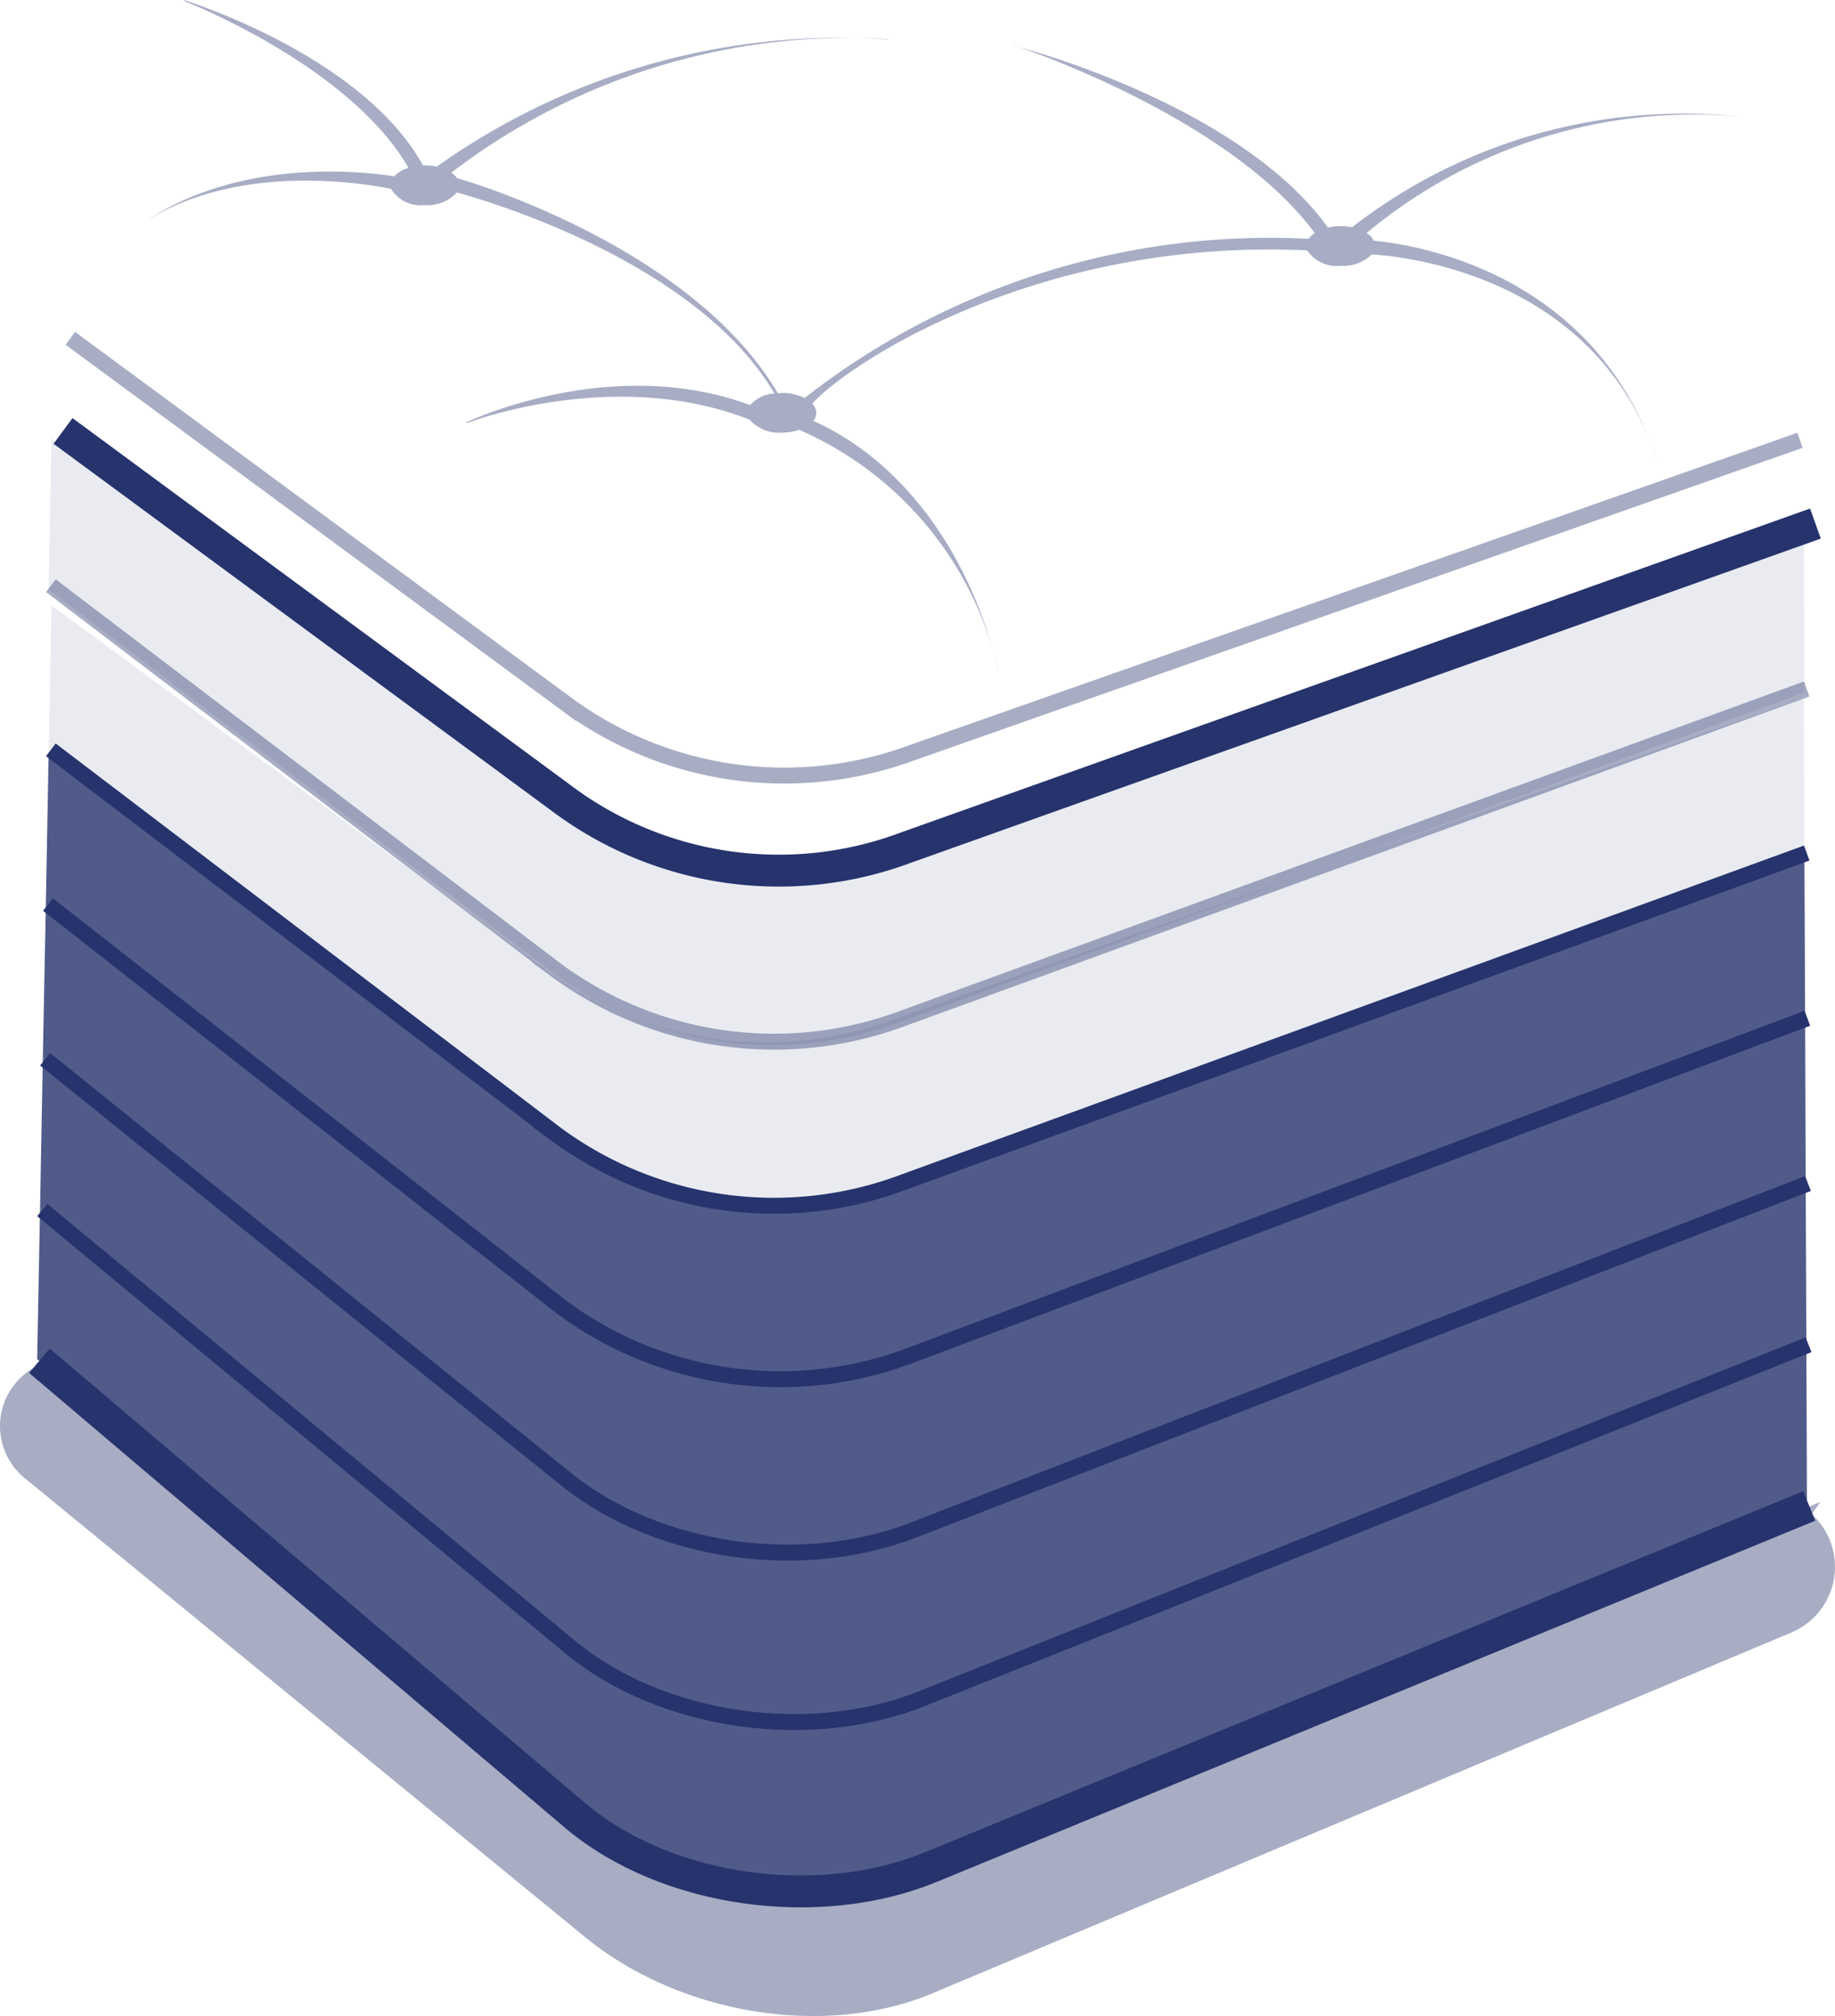
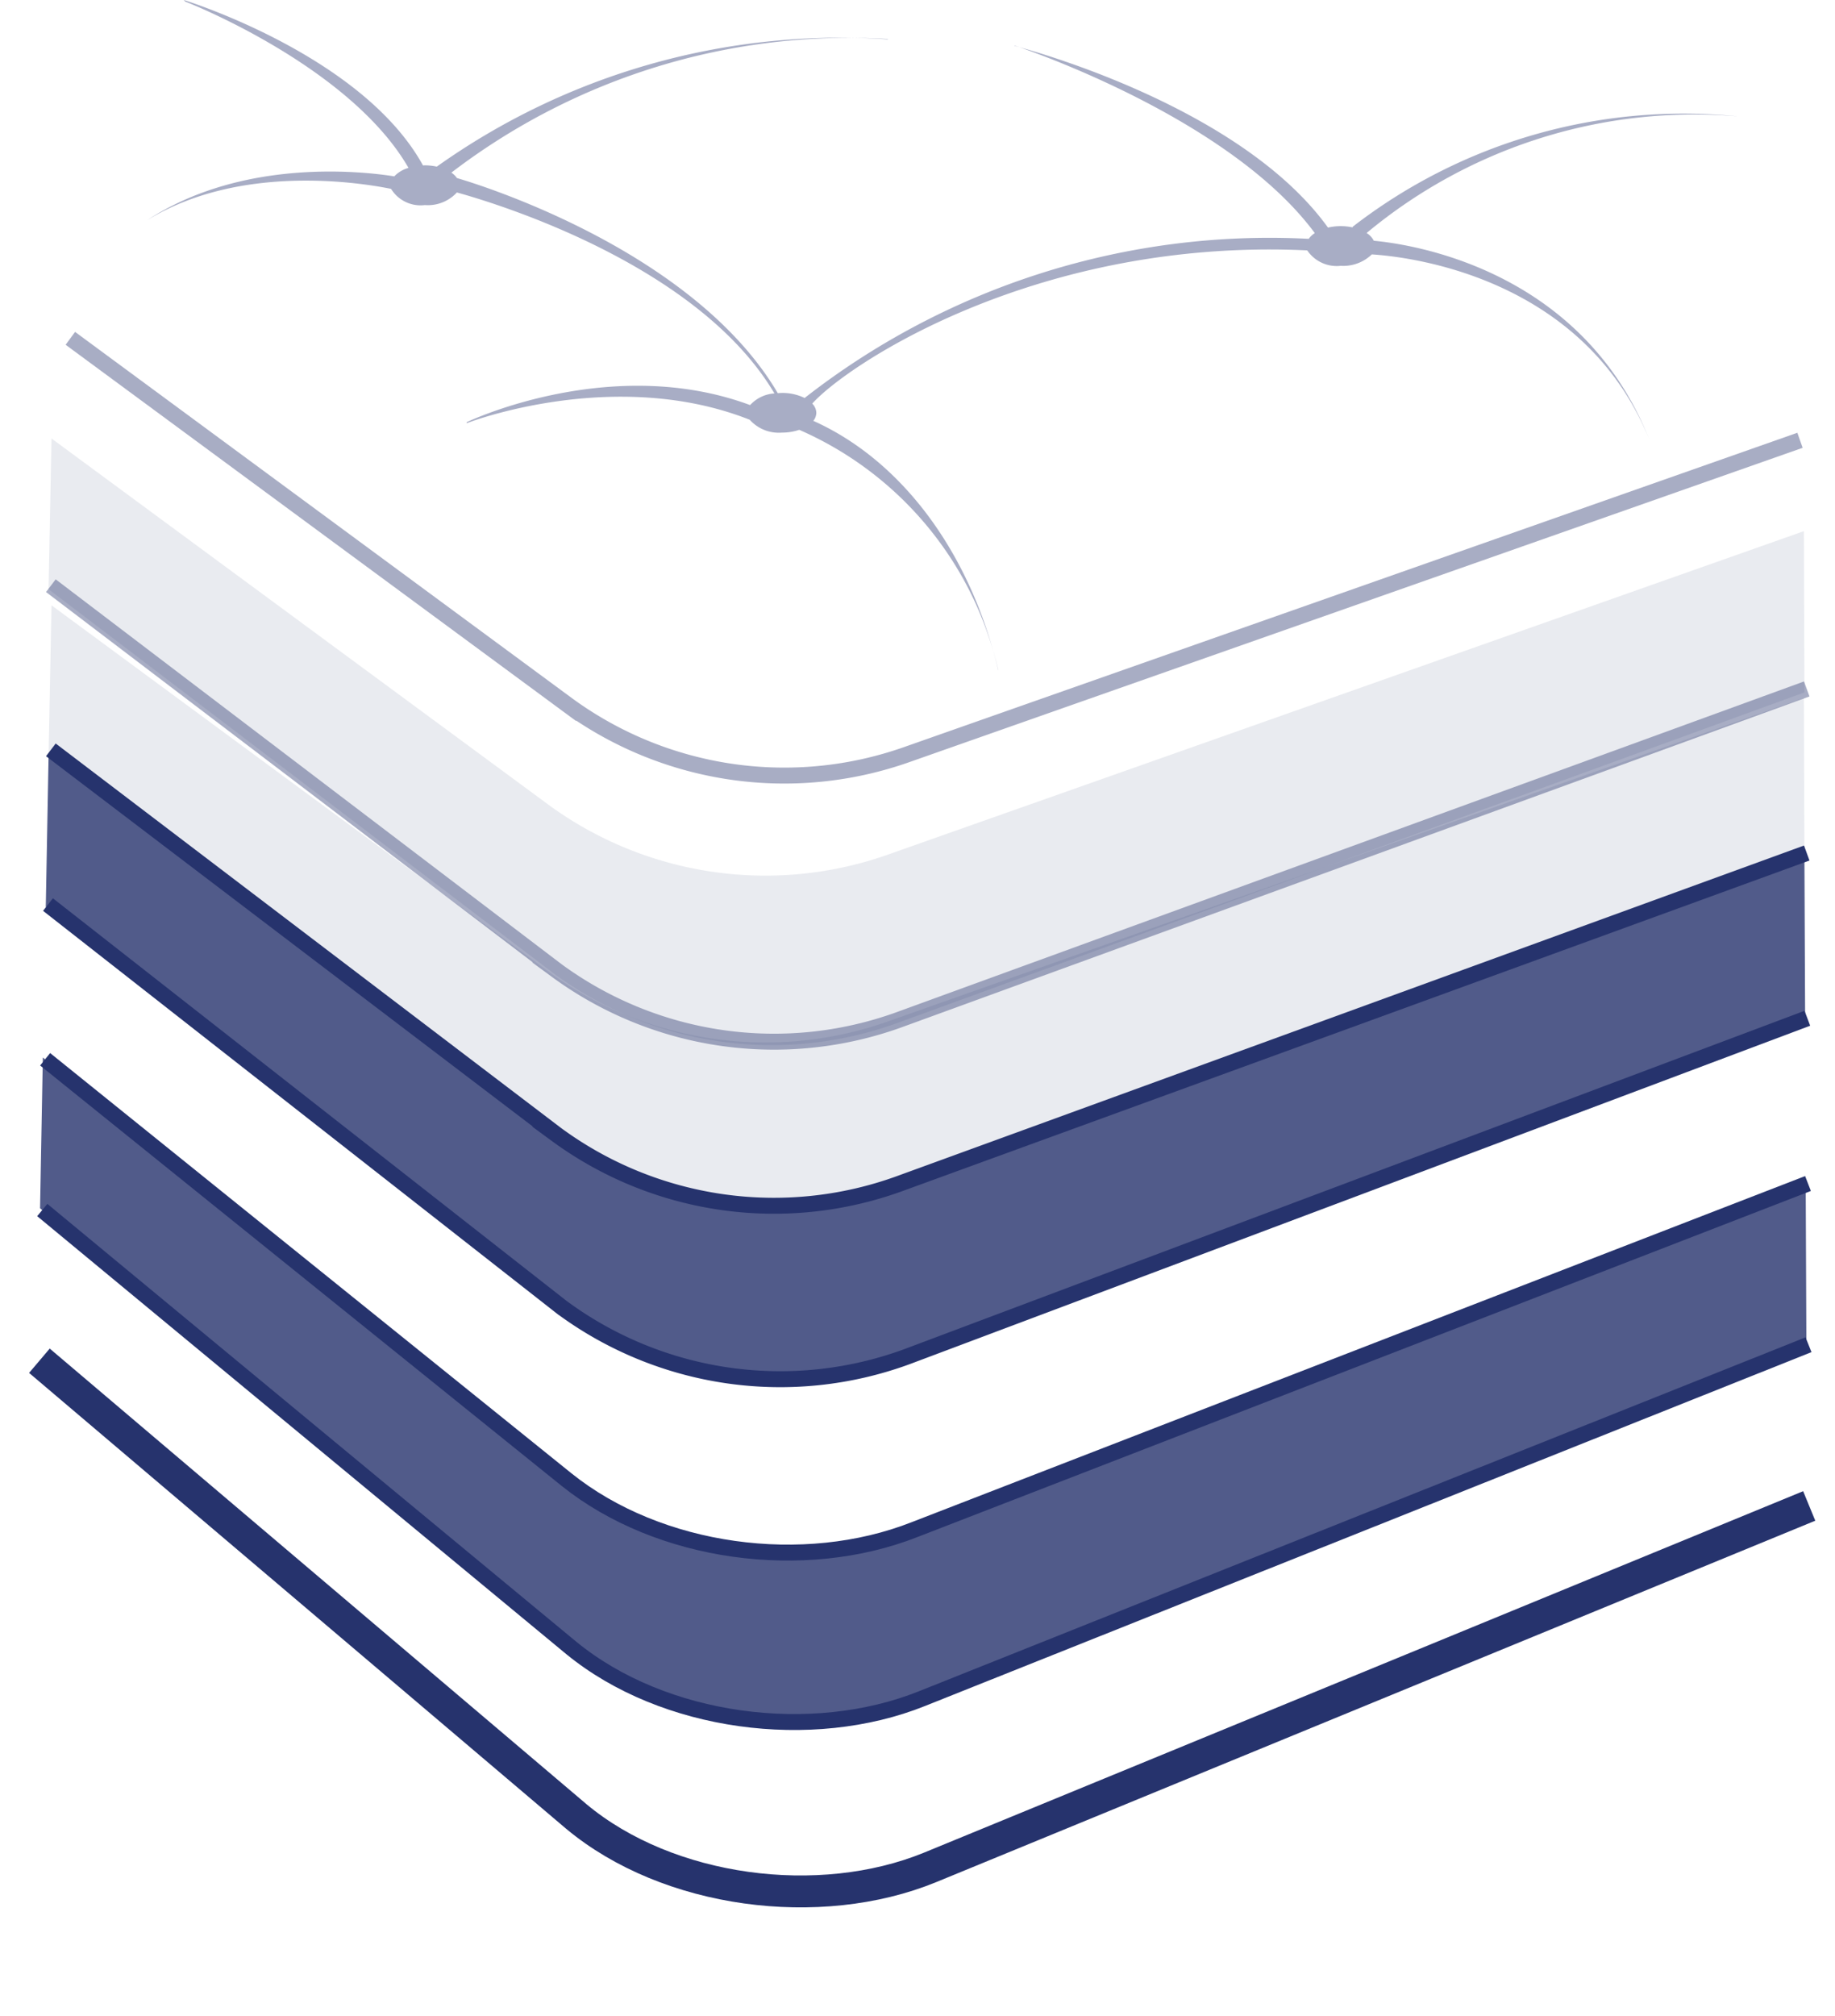
<svg xmlns="http://www.w3.org/2000/svg" width="115.071" height="126.396" viewBox="0 0 115.071 126.396">
  <g id="Group_561" data-name="Group 561" transform="translate(-1413.224 -785.988)">
    <path id="Path_833" data-name="Path 833" d="M1526.378,839.857l.044,10.108-56.483,21.23a23.073,23.073,0,0,1-21.65-3.119l-32.194-25.231.175-9.453,31.714,24.113a23.049,23.049,0,0,0,21.474,3.093Z" fill="#26336d" opacity="0.8" />
-     <path id="Path_834" data-name="Path 834" d="M1526.422,849.965l.035,10.117-56.029,21.7c-6.937,2.726-16.005,1.52-21.824-3.145l-32.693-26.35.184-9.444,32.194,25.231a23.073,23.073,0,0,0,21.65,3.119Z" fill="#26336d" opacity="0.8" />
    <path id="Path_835" data-name="Path 835" d="M1526.343,829.748l.035,10.109-56.92,20.741a23.049,23.049,0,0,1-21.474-3.093l-31.714-24.113.183-9.454,31.216,23a23.05,23.05,0,0,0,21.3,3.067Z" fill="#26336d" opacity="0.1" />
    <path id="Path_836" data-name="Path 836" d="M1526.343,819.289l.035,10.109-56.92,20.74a23.046,23.046,0,0,1-21.474-3.092l-31.714-24.114.183-9.453,31.216,23a23.049,23.049,0,0,0,21.3,3.067Z" fill="#26336d" opacity="0.1" />
    <path id="Path_837" data-name="Path 837" d="M1526.457,860.082l.043,10.108-55.582,22.183c-6.937,2.787-16.216,1.564-22-3.172l-33.182-27.459.174-9.453,32.693,26.35c5.819,4.665,14.887,5.871,21.824,3.145Z" fill="#26336d" opacity="0.8" />
-     <path id="Path_838" data-name="Path 838" d="M1526.5,870.19l.035,10.109-55.128,22.663c-6.937,2.839-16.425,1.607-22.183-3.189L1415.553,871.2l.184-9.453,33.182,27.459c5.783,4.736,15.062,5.959,22,3.172Z" fill="#26336d" opacity="0.8" />
-     <path id="Path_839" data-name="Path 839" d="M1526.842,880.921a4.471,4.471,0,0,1-1.285,7.419l-53.983,22.67c-6.939,2.837-16.032,1.12-21.79-3.681l-35.016-28.674a4.205,4.205,0,0,1,.485-6.855h0l35.887,28.944c5.758,4.8,12.333,5.743,19.272,2.906l56.969-23.5Z" fill="#26336d" opacity="0.4" />
    <path id="Path_840" data-name="Path 840" d="M1417.635,807.2l31.218,23.005a23.045,23.045,0,0,0,21.295,3.07l55.952-19.683" fill="none" stroke="#26336d" stroke-width="1" opacity="0.4" />
    <path id="Path_841" data-name="Path 841" d="M1415.695,871.3l33.672,28.575c5.758,4.8,15.243,6.028,22.182,3.19l55.129-22.661" fill="none" stroke="#26336d" stroke-width="2" />
    <path id="Path_842" data-name="Path 842" d="M1415.875,861.851l33.181,27.461c5.786,4.732,15.066,5.951,22,3.166l55.579-22.182" fill="none" stroke="#26336d" stroke-width="1" />
    <path id="Path_843" data-name="Path 843" d="M1416.413,833l31.709,24.118a23.052,23.052,0,0,0,21.472,3.094l56.929-20.743" fill="none" stroke="#26336d" stroke-width="1" />
    <path id="Path_844" data-name="Path 844" d="M1416.413,822.708l31.709,24.118a23.049,23.049,0,0,0,21.472,3.1l56.929-20.744" fill="none" stroke="#26336d" stroke-width="1" opacity="0.4" />
-     <path id="Path_845" data-name="Path 845" d="M1417.176,813.006l31.218,23a22.737,22.737,0,0,0,21.617,3.133l57.057-20.326" fill="none" stroke="#26336d" stroke-width="2" />
    <g id="Group_560" data-name="Group 560" opacity="0.4">
      <path id="Path_846" data-name="Path 846" d="M1476.834,788.862c.042.011.158.041.326.087-.188-.064-.3-.1-.313-.1Z" fill="#26336d" />
      <path id="Path_847" data-name="Path 847" d="M1475.83,827.994c-.1-.409-.206-.812-.324-1.211.112.4.219.8.314,1.208Z" fill="#26336d" />
-       <path id="Path_848" data-name="Path 848" d="M1517.069,814.675l.016.027c-.136-.409-.284-.8-.44-1.186Q1516.868,814.078,1517.069,814.675Z" fill="#26336d" />
      <path id="Path_849" data-name="Path 849" d="M1522.133,793.275a33.911,33.911,0,0,0-24.1,6.942l.029.032a3.546,3.546,0,0,0-1.561.008c-5.143-7.136-17.176-10.711-19.345-11.308,2.024.7,13.544,4.922,18.517,11.653a1.364,1.364,0,0,0-.379.359,47.357,47.357,0,0,0-31.613,9.979,3.179,3.179,0,0,0-1.425-.316c-.088,0-.172.009-.257.015-5.118-8.689-18-12.87-20.119-13.487a1.332,1.332,0,0,0-.351-.341,41.073,41.073,0,0,1,27.373-8.378l-.005.023a43.64,43.64,0,0,0-28.282,7.979,3.613,3.613,0,0,0-.746-.081c-.04,0-.079.006-.119.007-3.737-6.788-14.522-10.223-15-10.373l.091.1c.113.035,10.318,4.033,14,10.426a1.968,1.968,0,0,0-.893.53c-1.939-.309-9.5-1.175-15.5,2.751,5.81-3.577,13.4-2.352,15.3-1.966a2.17,2.17,0,0,0,2.12,1.016,2.47,2.47,0,0,0,2.007-.79c2.6.718,15.155,4.556,19.913,12.6a2.252,2.252,0,0,0-1.524.73c-8.724-3.234-17.679,1.026-17.772,1.072l-.005.066c.091-.044,9.274-3.57,17.752-.218a2.446,2.446,0,0,0,2.016.806,3.391,3.391,0,0,0,1.089-.175,21.7,21.7,0,0,1,12.157,13.847c-1.844-6.589-5.9-12-11.275-14.41a.828.828,0,0,0,.189-.505.861.861,0,0,0-.256-.576c2.239-2.489,14.161-10.4,31.041-9.606a2.231,2.231,0,0,0,2.1.968,2.573,2.573,0,0,0,1.949-.716c2.23.142,13.218,1.348,17.389,11.578-4.231-10.634-14.855-12.211-17.263-12.434a1.247,1.247,0,0,0-.452-.485,32.127,32.127,0,0,1,23.185-7.322Z" fill="#26336d" />
    </g>
    <path id="Path_850" data-name="Path 850" d="M1416.054,852.4l32.69,26.347c5.816,4.664,14.889,5.873,21.827,3.142l56.03-21.7" fill="none" stroke="#26336d" stroke-width="1" />
    <path id="Path_851" data-name="Path 851" d="M1416.233,842.7l32.2,25.233a23.061,23.061,0,0,0,21.65,3.118l56.479-21.223" fill="none" stroke="#26336d" stroke-width="1" />
  </g>
</svg>